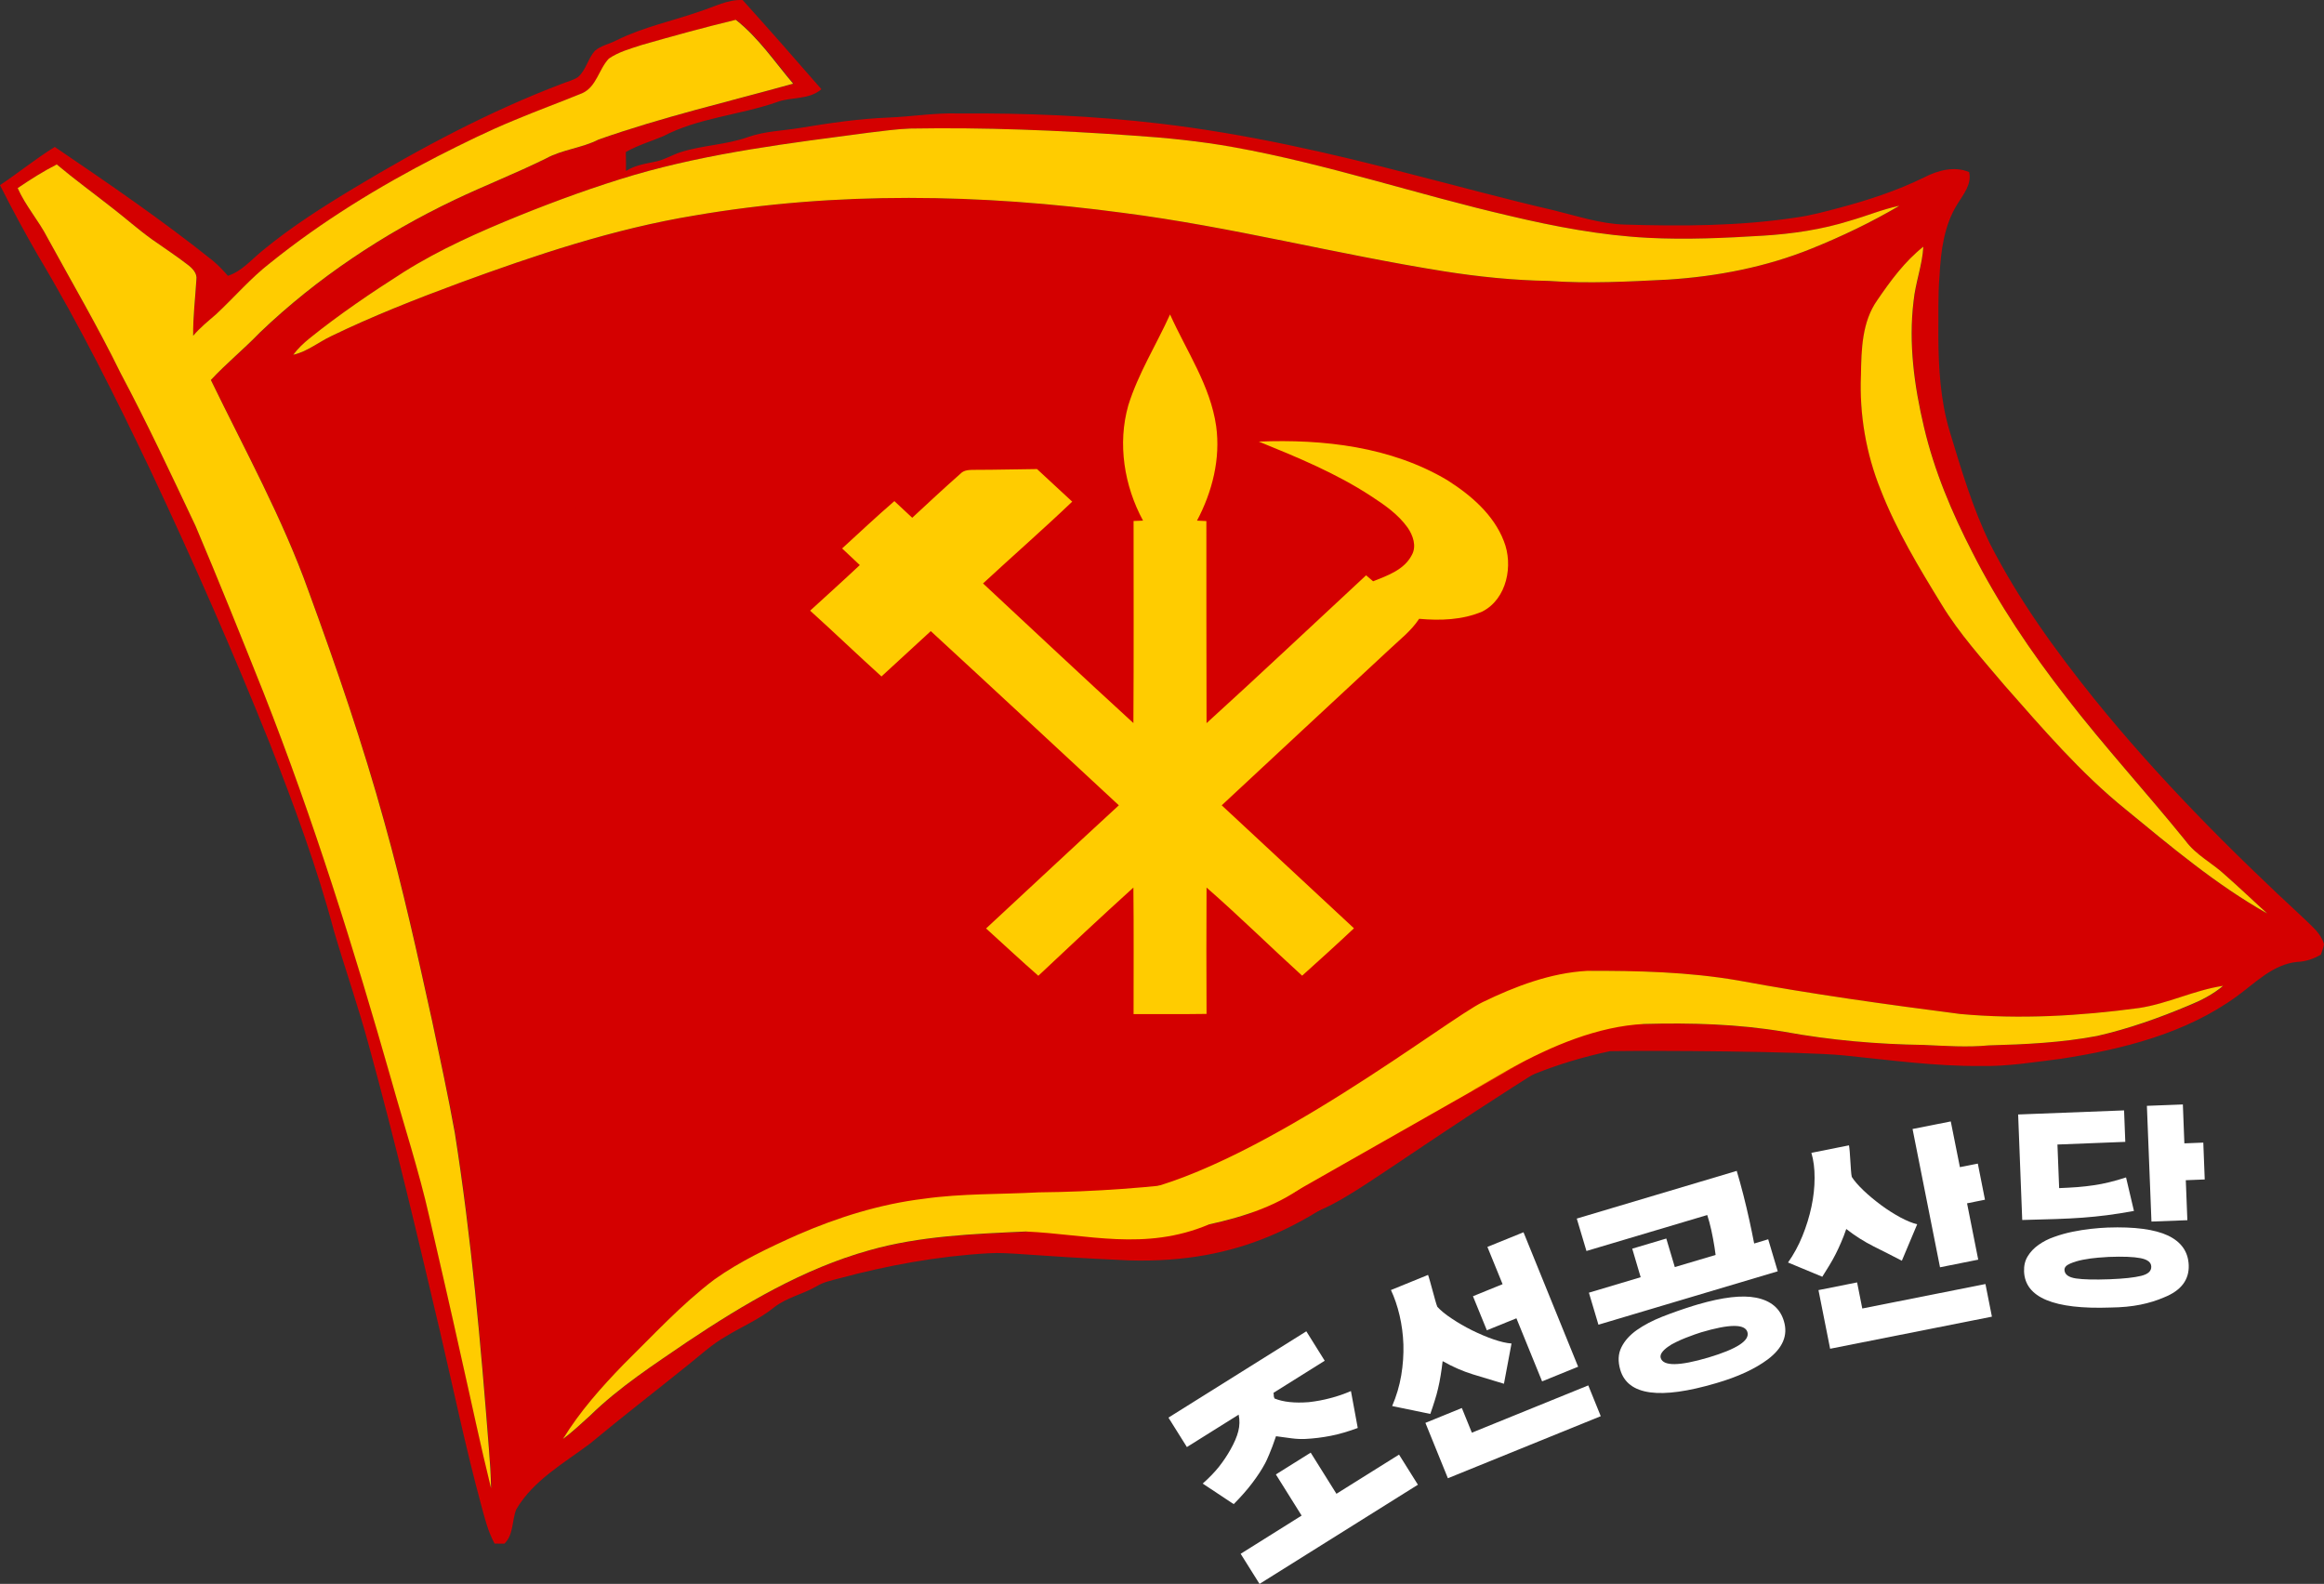
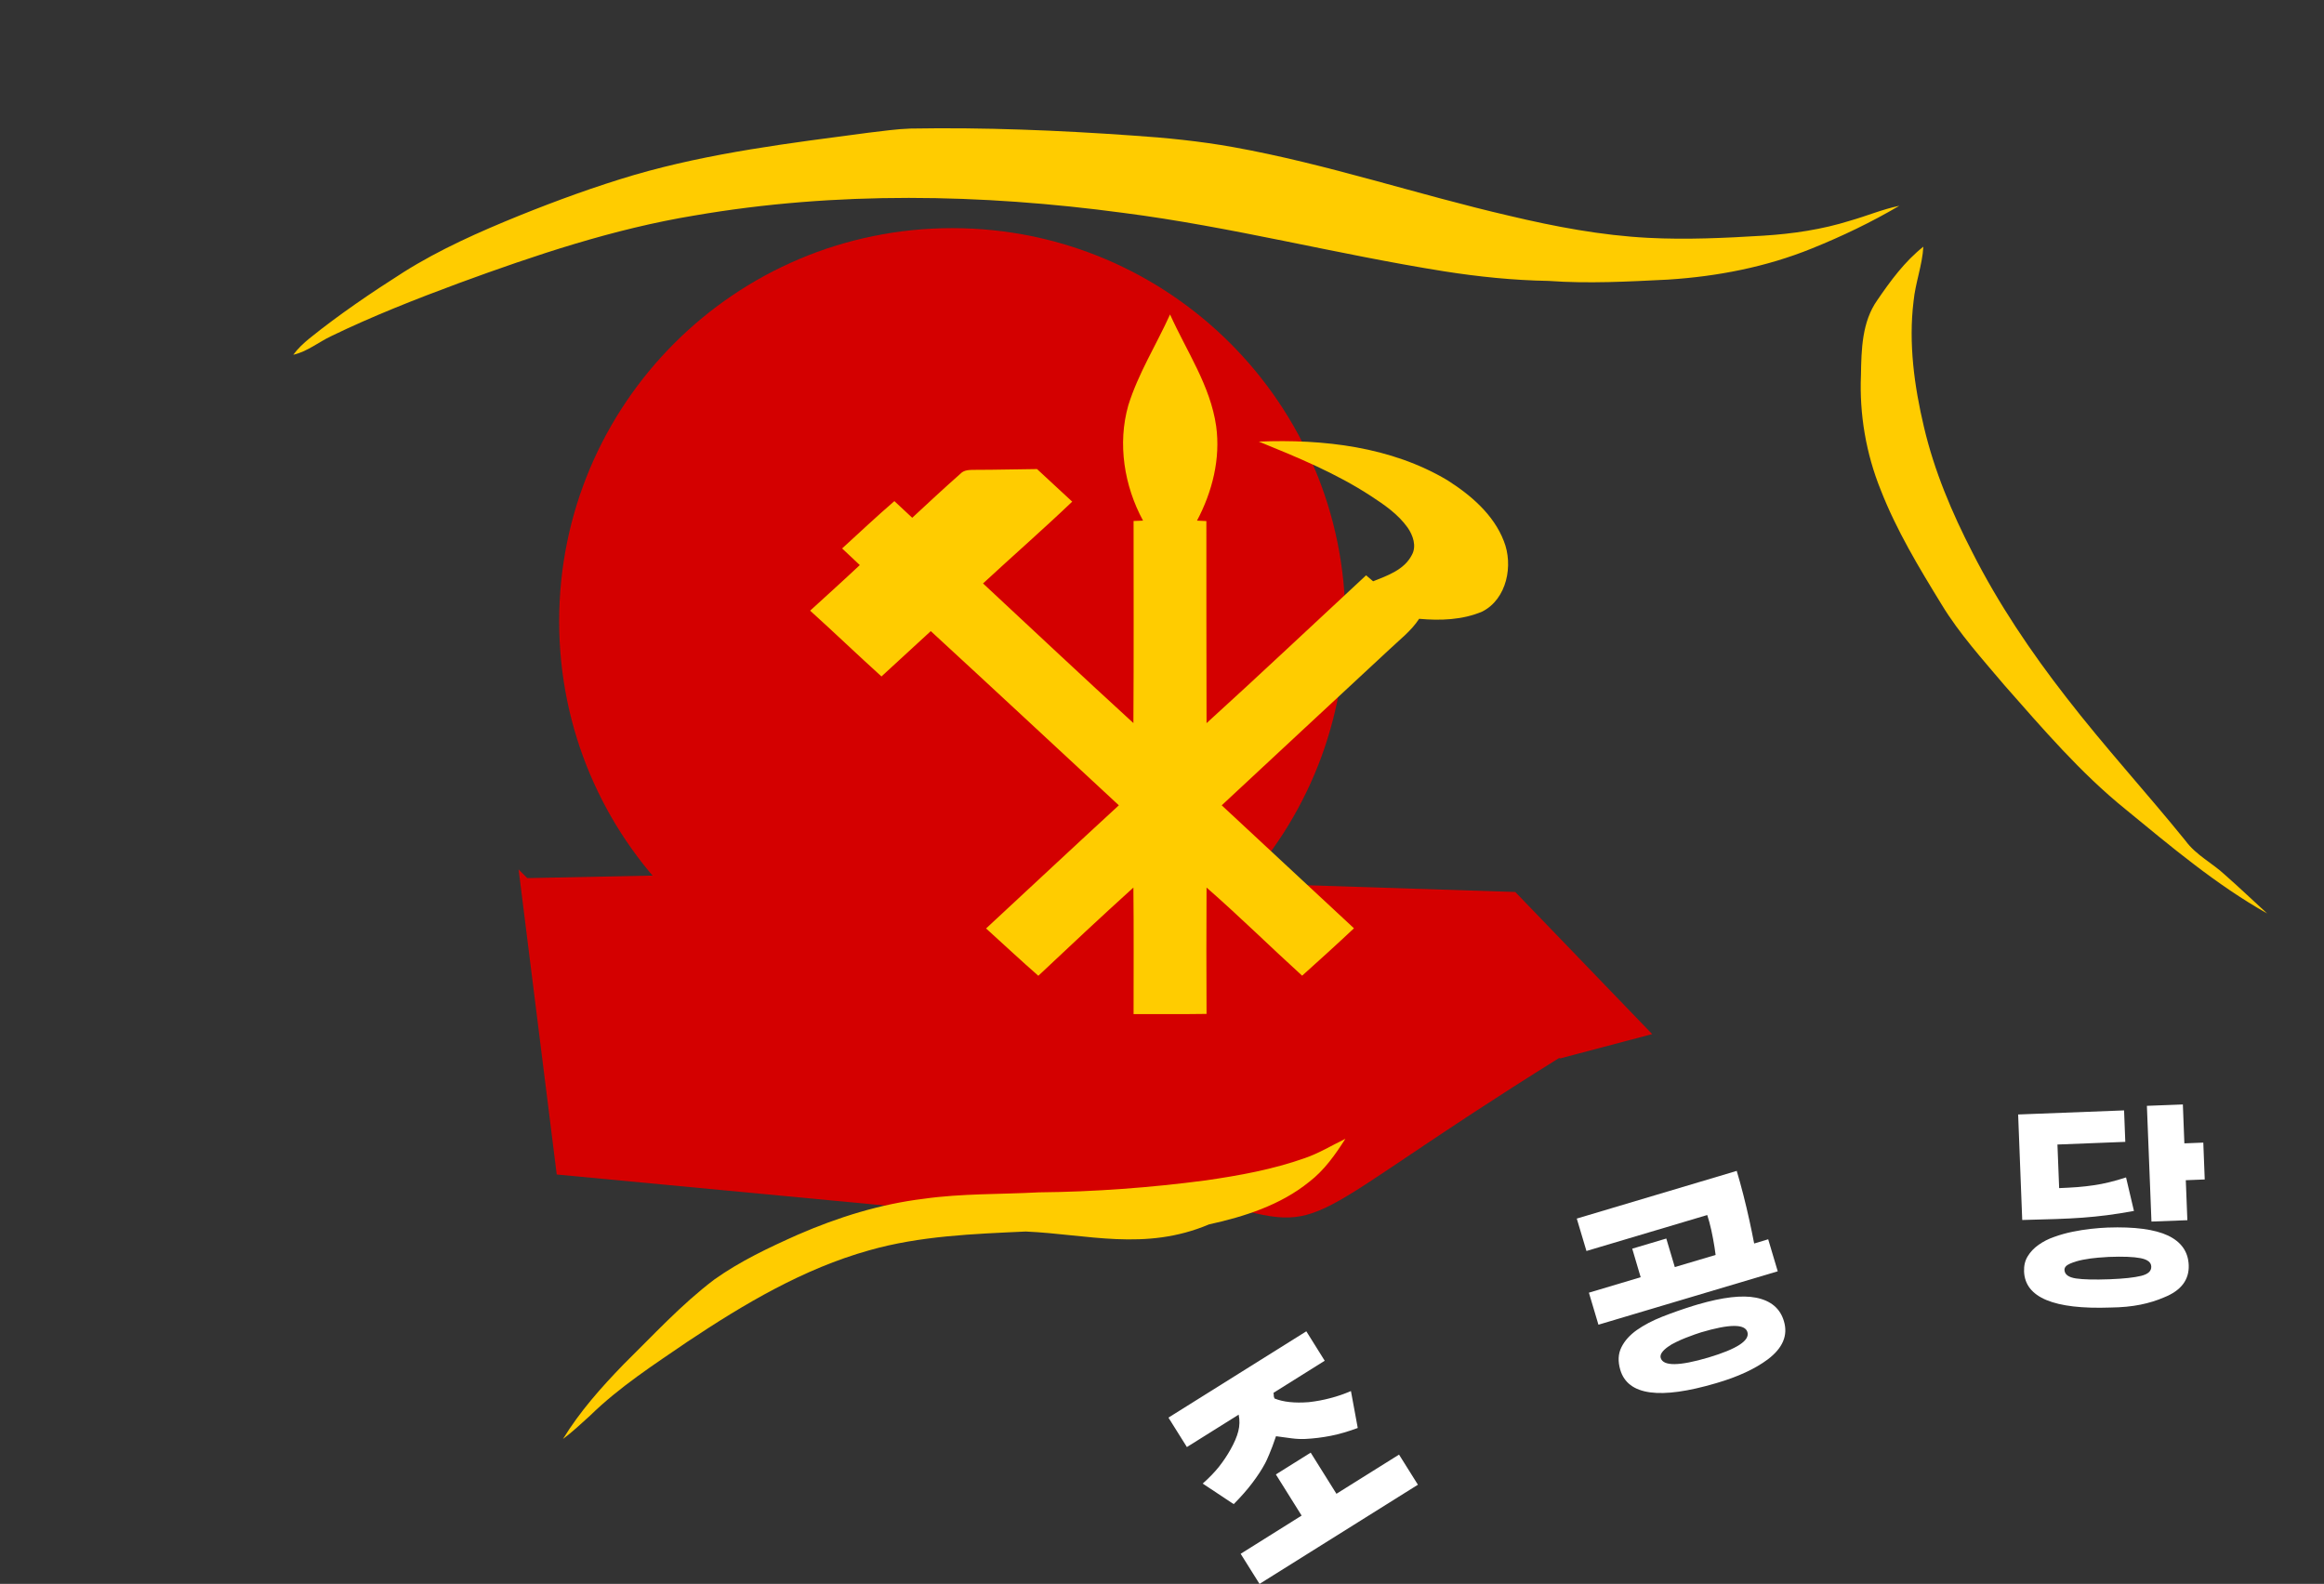
<svg xmlns="http://www.w3.org/2000/svg" xmlns:ns1="http://sodipodi.sourceforge.net/DTD/sodipodi-0.dtd" xmlns:ns2="http://www.inkscape.org/namespaces/inkscape" width="804.438pt" height="548.272pt" viewBox="0 0 804.438 548.272" version="1.1" id="svg10" ns1:docname="ㄱ2.svg" ns2:version="1.3.2 (091e20e, 2023-11-25, custom)">
  <rect x="0" y="0" width="804.438" height="548.272" fill="#333333" stroke="none" />
  <defs id="defs10">
    <pattern id="EMFhbasepattern" patternUnits="userSpaceOnUse" width="6" height="6" x="0" y="0" />
    <pattern id="EMFhbasepattern-2" patternUnits="userSpaceOnUse" width="6" height="6" x="0" y="0" />
  </defs>
  <ns1:namedview id="namedview10" pagecolor="#505050" bordercolor="#eeeeee" borderopacity="1" ns2:showpageshadow="0" ns2:pageopacity="0" ns2:pagecheckerboard="0" ns2:deskcolor="#505050" ns2:document-units="pt" ns2:zoom="0.78963415" ns2:cx="536.32432" ns2:cy="364.09266" ns2:window-width="1920" ns2:window-height="991" ns2:window-x="-9" ns2:window-y="-9" ns2:window-maximized="1" ns2:current-layer="g3" />
  <g fill="#d40000" id="g3">
-     <path style="fill:#d40000;fill-opacity:1;fill-rule:evenodd;stroke:none;stroke-width:0.75" d="m 242.447,3.885 c 4.83,-1.53 9.419,-4.11 14.609,-3.87 9.21,10.199 18.269,20.519 27.269,30.868 -4.38,3.81 -10.559,2.55 -15.599,4.53 -12.929,4.47 -26.999,5.37 -39.208,11.759 -4.29,1.8 -8.82,3.12 -12.899,5.46 0.06,2.22 0.06,4.38 0.06,6.57 3.15,-2.07 6.93,-2.55 10.529,-3.33 2.94,-0.63 5.55,-2.31 8.43,-3.21 7.62,-2.43 15.839,-2.52 23.369,-5.25 5.76,-2.01 11.879,-2.13 17.849,-3.12 10.229,-1.68 20.459,-3.21 30.778,-3.6 8.07,-0.33 16.049,-1.68 24.119,-1.41 23.279,-0.18 46.648,0.78 69.806,3.51 29.608,3.48 58.767,10.139 87.565,17.669 16.139,4.11 32.188,8.52 48.447,12.269 8.16,1.98 16.289,4.74 24.749,5.01 19.799,0.6 39.658,0.54 59.277,-2.43 5.13,-0.69 10.139,-2.07 15.149,-3.39 9.989,-2.67 19.919,-5.91 29.248,-10.499 4.74,-2.43 10.439,-4.02 15.599,-1.86 0.99,4.26 -2.04,7.77 -4.11,11.159 -4.56,7.35 -5.67,16.079 -6.12,24.569 -0.6,6.99 -0.33,14.069 -0.42,21.089 0.06,11.099 0.72,22.319 3.96,33.058 3.99,13.139 7.89,26.399 13.949,38.848 9.779,19.169 22.439,36.658 35.878,53.427 22.169,27.449 47.128,52.527 73.016,76.466 2.61,2.58 5.7,5.01 6.69,8.67 -0.18,1.26 -0.72,2.43 -1.08,3.6 -2.52,1.47 -5.31,2.43 -8.19,2.52 -8.37,0.81 -14.429,7.2 -20.909,11.909 -17.729,12.899 -39.538,18.329 -60.897,21.629 -9.24,1.14 -18.479,2.7 -27.809,2.49 -15.809,0.12 -31.558,-2.07 -47.248,-3.66 -14.759,-1.44 -66.052,-1.742 -80.991,-1.472 -77.279,16.324 -88.753,74.596 -166.401,72.429 -34.894,-1.56 -41.283,-2.921 -48.723,-2.471 -17.489,0.99 -34.798,4.14 -51.747,8.7 -2.61,0.72 -5.4,1.23 -7.74,2.7 -4.74,2.76 -10.289,3.87 -14.639,7.23 -5.1,4.17 -11.279,6.75 -16.859,10.169 -4.71,2.67 -8.67,6.36 -12.839,9.69 -11.369,9.18 -22.949,18.089 -34.168,27.419 -9.06,6.81 -19.529,12.629 -25.469,22.679 -1.59,3.87 -0.87,8.79 -4.14,11.939 -1.14,0 -2.28,-0.03 -3.39,-0.03 -2.34,-4.29 -3.48,-9.06 -4.74,-13.709 -5.31,-19.649 -9.45,-39.538 -14.069,-59.337 -7.8,-33.178 -15.629,-66.357 -24.689,-99.265 -3.6,-13.349 -8.19,-26.429 -12.089,-39.688 -5.85,-21.989 -13.769,-43.408 -22.079,-64.587 C 80.726,225.754 66.867,194.196 52.197,163.057 40.138,137.738 27.599,112.63 13.229,88.571 8.58,80.531 4.17,72.372 0,64.092 c 6.42,-4.29 12.359,-9.15 18.959,-13.229 18.599,12.629 37.228,25.379 54.807,39.448 1.89,1.59 3.54,3.36 5.13,5.16 4.74,-1.53 7.98,-5.46 11.699,-8.49 9.959,-8.28 20.969,-15.269 32.068,-21.959 23.009,-13.829 46.828,-26.519 71.936,-36.058 1.8,-0.72 3.78,-1.17 5.43,-2.25 2.82,-2.4 3.45,-6.42 5.88,-9.12 2.16,-1.86 5.04,-2.34 7.53,-3.66 9.24,-4.59 19.379,-6.66 29.009,-10.049 M 222.078,15.615 c -3.84,1.26 -7.83,2.34 -11.159,4.65 -3.54,3.66 -4.29,9.779 -9.27,11.999 -7.77,3.18 -15.659,6.12 -23.459,9.33 -9.06,3.72 -17.849,8.07 -26.609,12.509 -20.369,10.469 -40.018,22.499 -57.897,36.838 -6.9,5.34 -12.539,11.999 -18.899,17.909 -2.7,2.34 -5.55,4.59 -7.89,7.38 -0.09,-6.48 0.72,-12.959 1.14,-19.409 0.36,-2.22 -1.41,-3.9 -2.97,-5.16 -3.99,-3.06 -8.22,-5.79 -12.329,-8.73 -4.8,-3.42 -9.24,-7.41 -13.919,-11.009 -6.36,-5.01 -12.929,-9.779 -19.139,-14.969 -4.71,2.4 -9.15,5.19 -13.529,8.16 2.7,6.18 7.26,11.219 10.319,17.189 8.46,15.599 17.489,30.868 25.289,46.828 9.24,17.369 17.579,35.188 25.949,52.947 8.13,19.049 15.839,38.308 23.519,57.567 17.309,43.918 31.438,89.035 44.368,134.393 4.41,15.779 9.509,31.288 13.109,47.248 3.75,16.319 7.53,32.608 11.129,48.927 3.42,14.999 6.54,30.058 10.229,44.998 -0.03,-4.47 -0.36,-8.94 -0.72,-13.439 -2.82,-36.598 -6.09,-73.256 -11.789,-109.614 -2.37,-12.929 -5.16,-25.829 -7.89,-38.728 -5.07,-22.979 -10.139,-46.018 -16.499,-68.696 C 125.663,257.642 116.514,231.064 106.884,204.695 97.825,179.316 84.746,155.708 73.016,131.529 c 5.43,-5.73 11.549,-10.769 17.039,-16.409 19.739,-18.929 42.838,-34.258 67.496,-45.988 10.409,-4.95 21.179,-9.15 31.498,-14.249 5.73,-3.12 12.419,-3.6 18.239,-6.57 22.109,-7.8 44.908,-13.079 67.436,-19.349 -6.39,-7.53 -12.029,-15.929 -19.889,-22.109 -10.979,2.64 -21.839,5.64 -32.758,8.76 m 78.776,30.298 c -27.269,3.6 -54.747,6.93 -81.266,14.639 -13.559,3.99 -26.789,8.85 -39.928,14.129 -13.679,5.58 -27.299,11.579 -39.868,19.529 -11.249,7.11 -22.289,14.609 -32.638,22.949 -2.07,1.65 -4.02,3.51 -5.64,5.67 4.86,-1.05 8.7,-4.38 13.109,-6.45 14.399,-6.93 29.248,-12.809 44.188,-18.359 26.639,-9.719 53.637,-18.779 81.656,-23.429 48.987,-8.43 99.265,-7.5 148.432,-0.9 37.318,4.83 73.826,14.339 110.994,20.249 11.939,1.89 24.029,3.09 36.208,3.33 13.739,0.99 27.479,0.21 41.248,-0.45 17.009,-1.08 34.048,-4.38 49.917,-10.829 10.409,-4.2 20.549,-9.06 30.238,-14.729 -5.79,1.17 -11.309,3.51 -17.009,5.16 -9.749,3.03 -19.949,4.53 -30.118,5.16 -13.259,0.81 -26.549,1.44 -39.808,0.75 -16.229,-0.84 -32.218,-3.87 -47.998,-7.62 -31.948,-7.38 -63.147,-17.939 -95.515,-23.699 -11.609,-2.16 -23.429,-3.33 -35.188,-4.11 -25.559,-1.8 -51.117,-2.85 -76.706,-2.34 -4.8,0.09 -9.57,0.81 -14.309,1.35 m 349.002,58.017 c -5.31,7.53 -5.49,17.129 -5.64,25.979 -0.57,13.529 1.77,27.179 6.87,39.718 5.43,14.009 13.229,26.909 21.089,39.718 6.12,10.109 14.099,18.899 21.719,27.899 13.259,15.029 26.309,30.358 41.908,42.988 15.689,12.839 31.318,26.039 49.047,36.058 -4.86,-4.47 -9.659,-9.03 -14.549,-13.349 -4.44,-4.14 -10.109,-6.84 -13.709,-11.849 -13.529,-16.739 -28.079,-32.608 -41.278,-49.647 -12.269,-15.719 -23.489,-32.368 -32.518,-50.187 -7.11,-13.799 -13.199,-28.199 -16.769,-43.408 -3.36,-14.189 -5.34,-28.978 -3.6,-43.558 0.63,-6.39 3.03,-12.479 3.39,-18.899 -6.45,5.1 -11.369,11.819 -15.959,18.539 M 317.144,121.929 c -3.39,11.849 -1.26,24.839 4.56,35.578 l -2.91,0.09 c -0.03,20.759 0.06,41.548 -0.09,62.337 -15.569,-14.249 -30.958,-28.679 -46.408,-43.048 9.15,-8.49 18.509,-16.649 27.539,-25.259 -3.6,-3.33 -7.26,-6.72 -10.859,-10.049 -6.33,0.06 -12.569,0.24 -18.899,0.24 -1.62,0.03 -3.54,-0.09 -4.77,1.2 -5.01,4.47 -9.959,9.03 -14.879,13.589 -1.83,-1.74 -3.69,-3.45 -5.46,-5.16 -5.49,4.74 -10.799,9.689 -16.139,14.609 1.83,1.71 3.63,3.42 5.43,5.16 -5.04,4.71 -10.199,9.36 -15.299,14.039 7.41,6.72 14.609,13.619 21.959,20.309 5.1,-4.65 10.199,-9.33 15.239,-13.979 19.439,17.849 38.728,35.848 58.047,53.727 -13.709,12.629 -27.299,25.349 -40.978,38.008 5.43,4.89 10.679,9.839 16.139,14.609 9.69,-9.15 19.439,-18.239 29.338,-27.239 0.15,13.049 0.06,26.069 0.06,39.058 7.53,-0.06 15.059,0.09 22.529,-0.06 -0.09,-12.959 -0.03,-26.009 0,-38.998 10.109,8.82 19.619,18.239 29.518,27.209 5.37,-4.83 10.739,-9.659 16.019,-14.609 -13.619,-12.689 -27.239,-25.289 -40.858,-37.978 17.189,-16.049 34.498,-32.008 51.717,-47.998 3.18,-3.06 6.81,-5.79 9.24,-9.51 6.54,0.57 13.379,0.36 19.499,-2.28 7.62,-3.87 9.66,-14.309 6.63,-21.749 -3.15,-8.16 -10.139,-14.129 -17.339,-18.719 -17.459,-10.409 -38.368,-12.749 -58.287,-11.939 11.909,4.8 23.879,9.779 34.648,16.799 4.17,2.7 8.34,5.61 11.279,9.69 1.68,2.4 2.88,5.79 1.32,8.52 -2.37,4.53 -7.5,6.33 -11.969,8.07 -0.72,-0.63 -1.44,-1.2 -2.16,-1.83 -16.409,15.179 -32.668,30.568 -49.257,45.628 -0.03,-20.789 -0.03,-41.578 -0.03,-62.367 -0.96,-0.03 -1.95,-0.09 -2.91,-0.12 4.71,-8.88 7.32,-19.139 5.91,-29.188 -1.8,-12.539 -9.15,-23.129 -14.219,-34.438 -4.26,9.39 -9.839,18.179 -12.899,28.049 m -53.787,213.169 c -0.57,4.05 -1.62,8.07 -3.09,11.879 -2.43,5.88 -4.98,11.909 -9.749,16.289 2.97,1.32 5.85,2.79 8.79,4.23 2.31,-3.39 4.65,-6.72 7.05,-10.049 4.32,3.39 8.04,7.5 12.029,11.309 1.74,-2.16 3.51,-4.38 5.22,-6.57 -4.5,-4.38 -8.85,-9.24 -11.189,-15.149 -1.47,-3.78 -0.93,-7.98 -0.93,-11.939 h -8.13 m 23.759,0 c -0.03,2.79 0.09,5.58 -0.09,8.37 -3.12,-0.09 -6.21,-0.03 -9.27,-0.03 v 7.8 h 9.36 c 0.06,6.27 0,12.509 0,18.749 2.61,0.03 5.19,0.03 7.8,0 v -34.888 h -7.8 z m 21.899,0 c 0,2.25 0,4.5 0.06,6.75 11.069,0 22.229,-0.03 33.358,0 v 6.81 c -11.129,0 -22.289,-0.06 -33.418,0 -0.03,7.08 0.06,14.189 0,21.329 5.25,0.12 10.409,0 15.659,0.03 v 9.42 c -5.43,0 -10.769,-0.03 -16.139,0 -0.06,2.94 -0.06,5.88 0,8.85 h 42.718 v -8.85 c -5.73,-0.03 -11.429,0 -17.159,-0.03 -0.06,-3.12 -0.06,-6.27 -0.06,-9.39 h 15.599 c 0.06,-2.61 0.06,-5.16 0.06,-7.8 h -32.878 v -5.76 h 32.818 c 0.09,-7.11 0.06,-14.249 0.06,-21.359 h -40.678 m 112.164,0 v 28.649 c 6.48,0 12.959,0.06 19.409,-0.03 2.88,0 5.76,-0.9 7.98,-2.85 0.33,-3.06 0.27,-6.18 0.27,-9.24 -1.14,1.05 -2.16,2.43 -3.75,2.76 -4.89,1.26 -9.989,1.65 -15.089,1.62 0,-4.2 0,-8.4 0.03,-12.569 6.24,-0.06 12.509,0 18.779,-0.06 v -8.28 h -27.629 m 31.798,-0.54 v 29.188 h 8.85 c 0,-3.15 0,-6.24 0.03,-9.36 1.35,0 2.76,-0.06 4.14,-0.06 v -8.79 c -1.38,-0.03 -2.79,-0.03 -4.17,-0.09 v -10.859 c -2.94,-0.03 -5.91,-0.03 -8.85,-0.03 z m -87.625,1.08 v 19.229 h 15.659 v 4.74 c -5.73,0 -11.489,-0.03 -17.219,0 0,2.22 0,4.41 -0.06,6.63 15.479,0.27 30.988,0.06 46.468,0.09 0,-2.25 0,-4.5 -0.03,-6.75 -6.27,0 -12.539,0.09 -18.749,0 v -4.71 h 18.239 v -6.72 c -11.429,-0.09 -22.919,0 -34.378,-0.03 -0.06,-1.95 -0.06,-3.84 0,-5.76 11.459,0 22.949,0.03 34.378,0 v -6.72 c -14.729,-0.06 -29.518,-0.06 -44.308,0 z m 147.952,11.309 c -11.999,5.73 -21.599,16.229 -26.009,28.799 -2.22,6.15 -3.27,13.409 -0.09,19.379 l 17.579,-13.469 c 3.15,-7.98 10.589,-13.169 17.789,-17.279 14.159,-7.8 30.688,-9.09 46.558,-9.899 16.259,-0.45 32.638,0.03 48.717,2.76 15.929,2.88 32.068,4.26 48.177,4.5 7.5,0.3 15.029,0.84 22.499,0.12 12.539,-0.3 25.169,-0.9 37.498,-3.24 10.919,-2.43 21.449,-6.21 31.738,-10.499 4.2,-1.77 8.34,-3.84 11.849,-6.81 -9.989,1.5 -19.139,6.18 -29.128,7.68 -20.489,2.73 -41.278,3.96 -61.857,2.07 -25.739,-3.36 -51.537,-6.9 -77.096,-11.639 -17.159,-2.94 -34.618,-3.33 -51.987,-3.3 -12.719,0.72 -24.899,5.37 -36.238,10.829 z m -315.884,-9.749 c 0,2.94 -0.03,5.88 0,8.79 5.25,0.06 10.499,0 15.779,0.06 -3.93,7.74 -9.869,14.729 -17.879,18.449 0.93,3 2.01,5.97 3.15,8.91 3.09,-1.77 6.18,-3.6 9.27,-5.4 3.93,-2.31 6.96,-5.79 10.199,-8.94 4.56,6.06 11.399,9.6 17.939,13.019 1.71,-2.97 3.12,-6.06 4.5,-9.24 -8.43,-2.64 -16.079,-8.52 -19.649,-16.769 6.12,-0.12 12.269,-0.03 18.389,-0.09 v -8.79 c -13.919,-0.03 -27.809,-0.03 -41.698,0 m 174.201,33.238 c -2.25,0.72 -4.71,1.71 -5.85,4.02 -1.59,2.91 -1.41,7.17 1.32,9.36 6.39,3.48 13.919,3.51 20.999,3.42 6.36,0 13.139,0.09 18.779,-3.27 2.7,-1.71 3.48,-5.1 3.57,-8.07 -2.04,-2.07 -3.87,-4.62 -6.66,-5.7 -4.08,-1.53 -8.49,-1.26 -12.719,-1.2 -6.48,0.09 -13.169,-0.54 -19.439,1.44 m 61.857,-1.14 c -3.81,0.6 -8.04,1.17 -10.739,4.17 -2.61,3.24 -2.25,9.54 2.07,11.129 6.18,2.43 12.989,2.73 19.529,2.73 5.01,-0.12 10.349,-0.99 14.429,-4.14 1.92,-1.8 3.87,-4.65 2.82,-7.38 -2.28,-4.26 -7.11,-6.72 -11.879,-6.72 -5.43,-0.15 -10.829,-0.36 -16.229,0.27 m -219.859,0.66 c -0.06,3.48 0,6.96 -0.09,10.439 h -16.109 c 0,2.61 -0.03,5.22 -0.03,7.83 h 42.778 c 0,-2.61 0,-5.22 -0.06,-7.83 h -18.209 v -10.439 h -8.28 z m 40.648,2.13 v 16.139 h 40.648 v -8.85 c -10.949,-0.03 -21.899,0 -32.818,-0.03 l -0.03,-7.26 c -2.61,-0.06 -5.19,-0.06 -7.8,0 z m 159.232,19.079 95.875,-7.41 m -57.687,17.129 c -11.099,3.93 -22.739,6.06 -34.318,7.71 -19.139,2.55 -38.488,4.02 -57.807,4.17 -13.259,0.72 -26.609,0.36 -39.778,2.19 -15.089,1.86 -29.698,6.42 -43.618,12.449 -9.959,4.47 -19.979,9.15 -28.889,15.509 -11.489,8.67 -21.179,19.349 -31.408,29.398 -7.71,7.92 -15.149,16.319 -20.969,25.829 3.3,-2.49 6.3,-5.37 9.39,-8.1 10.169,-9.989 22.109,-17.699 33.778,-25.679 19.529,-12.959 40.078,-25.199 62.787,-31.558 17.639,-4.98 36.028,-5.67 54.177,-6.48 5.82,0.18 29.728,-20.069 34.438,-16.319 l 29.038,13.829 c 12.299,-2.7 24.749,-6.66 34.648,-14.699 5.25,-3.99 9.06,-9.42 12.569,-14.909 -4.68,2.25 -9.15,5.01 -14.039,6.66" id="path1" ns1:nodetypes="cccccccccccccccccccccccccccccccccccccccccccccccccccccccccccccccccccccccccccccccccccccccccccccccccccccccccccccccccccccccccccccccccccccccccccccccccccccccccccccccccccccccccccccccccccccccccccccccsccccccccsccccccccccccccccccccccccccccccccccccccccscccccccccccccccccsccccccccccccccccccccccccccccccccccccccccccccccccsccccccccsccccccscccccccccccccccccccc" />
-     <path style="fill:#ffcc00;fill-opacity:1;fill-rule:evenodd;stroke:none;stroke-width:0.75" d="m 221.958,15.615 c 10.889,-3.12 21.749,-6.12 32.728,-8.76 7.86,6.18 13.469,14.579 19.859,22.109 -22.499,6.27 -45.298,11.549 -67.376,19.349 -5.82,2.97 -12.509,3.42 -18.239,6.57 -10.319,5.1 -21.089,9.3 -31.498,14.249 -24.629,11.729 -47.698,27.059 -67.436,45.928 -5.49,5.7 -11.609,10.679 -17.009,16.469 11.699,24.149 24.779,47.788 33.838,73.166 9.63,26.309 18.779,52.917 26.249,80.006 6.36,22.679 11.429,45.718 16.499,68.696 2.73,12.899 5.52,25.799 7.86,38.728 5.73,36.358 8.97,72.986 11.819,109.614 0.36,4.44 0.66,8.97 0.72,13.409 -3.69,-14.909 -6.81,-29.968 -10.229,-44.968 -3.6,-16.319 -7.38,-32.638 -11.129,-48.927 -3.6,-15.959 -8.7,-31.468 -13.109,-47.248 -12.929,-45.358 -27.029,-90.475 -44.338,-134.393 -7.68,-19.229 -15.389,-38.488 -23.489,-57.567 C 59.277,164.287 50.967,146.498 41.728,129.129 33.928,113.17 24.929,97.841 16.439,82.301 13.379,76.332 8.85,71.292 6.12,65.112 c 4.38,-2.97 8.85,-5.82 13.529,-8.19 6.21,5.22 12.779,9.989 19.139,14.999 4.68,3.6 9.09,7.56 13.919,11.009 4.11,2.91 8.34,5.67 12.299,8.73 1.59,1.23 3.33,2.94 2.97,5.16 -0.39,6.42 -1.2,12.929 -1.11,19.409 2.34,-2.79 5.16,-5.04 7.86,-7.38 6.36,-5.91 11.999,-12.569 18.899,-17.909 17.879,-14.369 37.498,-26.369 57.867,-36.838 8.73,-4.44 17.519,-8.79 26.579,-12.509 7.8,-3.27 15.689,-6.15 23.459,-9.33 4.98,-2.22 5.73,-8.34 9.24,-11.999 3.39,-2.31 7.35,-3.39 11.219,-4.65 z" id="path2" />
    <path style="fill:#ffcc00;fill-opacity:1;fill-rule:evenodd;stroke:none;stroke-width:0.75" d="m 300.824,45.913 c 4.74,-0.54 9.509,-1.26 14.279,-1.41 25.619,-0.45 51.147,0.6 76.706,2.4 11.819,0.78 23.579,1.95 35.218,4.05 32.338,5.82 63.537,16.379 95.485,23.759 15.779,3.75 31.768,6.78 47.998,7.62 13.259,0.69 26.549,0.06 39.808,-0.75 10.169,-0.63 20.369,-2.13 30.088,-5.19 5.73,-1.62 11.219,-3.96 17.039,-5.16 -9.69,5.7 -19.829,10.559 -30.238,14.759 -15.869,6.45 -32.848,9.719 -49.887,10.799 -13.739,0.69 -27.539,1.44 -41.278,0.45 -12.179,-0.21 -24.239,-1.44 -36.208,-3.33 -37.168,-5.91 -73.676,-15.419 -110.994,-20.219 -49.167,-6.6 -99.415,-7.53 -148.402,0.9 -28.049,4.62 -55.047,13.679 -81.626,23.429 -14.969,5.55 -29.848,11.399 -44.158,18.329 -4.44,2.1 -8.31,5.37 -13.139,6.45 1.59,-2.16 3.54,-3.99 5.61,-5.67 10.349,-8.34 21.389,-15.809 32.608,-22.949 12.599,-7.92 26.189,-13.919 39.898,-19.499 13.109,-5.28 26.399,-10.139 39.928,-14.129 26.519,-7.71 53.997,-11.039 81.266,-14.639 m 348.972,58.017 c 4.59,-6.72 9.51,-13.439 15.959,-18.539 -0.36,6.42 -2.76,12.479 -3.39,18.899 -1.77,14.549 0.24,29.338 3.6,43.528 3.57,15.209 9.659,29.608 16.769,43.408 9.03,17.819 20.249,34.438 32.488,50.157 13.169,17.039 27.719,32.908 41.278,49.647 3.63,4.98 9.3,7.71 13.709,11.849 4.92,4.32 9.689,8.88 14.549,13.319 -17.699,-9.989 -33.328,-23.189 -49.017,-36.058 -15.599,-12.599 -28.679,-27.929 -41.908,-42.928 -7.62,-9.03 -15.599,-17.819 -21.719,-27.899 -7.86,-12.809 -15.659,-25.709 -21.119,-39.718 -5.07,-12.539 -7.41,-26.189 -6.84,-39.718 0.15,-8.88 0.33,-18.419 5.64,-25.949 z" id="path3" />
    <path style="fill:#d40000;fill-opacity:1;fill-rule:evenodd;stroke:none;stroke-width:0.75" d="m 193.55,215.044 c 0,-75.146 60.927,-136.073 136.073,-136.073 75.161,0 136.073,60.927 136.073,136.073 0,75.161 -60.912,136.073 -136.073,136.073 -75.146,0 -136.073,-60.912 -136.073,-136.073 z" id="path4" />
    <path style="fill:#d40000;fill-opacity:1;fill-rule:evenodd;stroke:none;stroke-width:0.75" d="m 179.511,300.96 13.199,105.595 184.19,17.399 45.598,-7.2 c 38.186,10.872 26.108,6.189 117.154,-50.508 l 0.44,0.111 31.798,-8.4 -47.398,-49.197 -223.188,-7.2 -118.794,2.4 z" id="path5" ns1:nodetypes="ccccccccccc" />
    <path style="fill:#ffcc00;fill-opacity:1;fill-rule:evenodd;stroke:none;stroke-width:0.75" d="m 390.55,140.318 c 3.45,-11.069 9.69,-20.939 14.459,-31.468 5.7,12.719 13.949,24.599 15.959,38.668 1.56,11.279 -1.35,22.739 -6.63,32.698 1.08,0.06 2.19,0.12 3.24,0.15 0,23.339 0,46.648 0.06,69.956 18.599,-16.889 36.838,-34.138 55.227,-51.177 0.81,0.72 1.62,1.38 2.43,2.07 5.01,-1.98 10.769,-3.99 13.379,-9.06 1.77,-3.09 0.42,-6.87 -1.44,-9.54 -3.3,-4.62 -8.01,-7.86 -12.659,-10.889 -12.059,-7.89 -25.499,-13.439 -38.848,-18.869 22.349,-0.9 45.778,1.74 65.337,13.409 8.1,5.16 15.929,11.849 19.469,20.999 3.36,8.34 1.11,20.069 -7.44,24.419 -6.87,2.94 -14.549,3.18 -21.869,2.52 -2.73,4.2 -6.78,7.26 -10.379,10.679 -19.289,17.969 -38.698,35.878 -57.957,53.877 15.269,14.219 30.538,28.379 45.778,42.568 -5.91,5.58 -11.909,10.979 -17.939,16.409 -11.099,-10.079 -21.779,-20.639 -33.088,-30.508 -0.06,14.579 -0.09,29.188 0,43.738 -8.4,0.15 -16.829,0 -25.259,0.06 0,-14.549 0.09,-29.188 -0.06,-43.798 -11.129,10.079 -22.019,20.279 -32.908,30.538 -6.09,-5.34 -12.059,-10.919 -18.089,-16.379 15.329,-14.219 30.568,-28.469 45.958,-42.628 -21.689,-20.099 -43.318,-40.258 -65.097,-60.297 -5.7,5.22 -11.369,10.469 -17.069,15.689 -8.31,-7.5 -16.349,-15.239 -24.689,-22.769 5.73,-5.25 11.549,-10.469 17.189,-15.779 -2.01,-1.92 -4.05,-3.84 -6.12,-5.76 6.03,-5.52 11.939,-11.069 18.089,-16.379 2.04,1.92 4.11,3.84 6.18,5.76 5.52,-5.13 11.009,-10.229 16.679,-15.239 1.35,-1.47 3.48,-1.32 5.34,-1.35 7.08,0 14.099,-0.21 21.179,-0.27 4.05,3.75 8.1,7.53 12.179,11.279 -10.109,9.66 -20.609,18.809 -30.868,28.319 17.339,16.139 34.558,32.338 52.047,48.328 0.15,-23.339 0.06,-46.648 0.06,-69.956 l 3.27,-0.12 c -6.51,-12.029 -8.88,-26.579 -5.1,-39.898 z" id="path6" />
-     <path style="fill:#ffcc00;fill-opacity:1;fill-rule:evenodd;stroke:none;stroke-width:0.75" d="m 513.213,346.888 c 11.339,-5.49 23.519,-10.139 36.238,-10.829 17.399,-0.06 34.828,0.36 52.017,3.3 25.529,4.74 51.327,8.31 77.066,11.639 20.609,1.89 41.368,0.69 61.887,-2.07 9.959,-1.5 19.109,-6.18 29.098,-7.68 -3.51,2.97 -7.65,5.07 -11.849,6.78 -10.259,4.32 -20.819,8.07 -31.708,10.559 -12.359,2.34 -24.989,2.94 -37.528,3.27 -7.47,0.72 -14.999,0.18 -22.469,-0.15 -16.139,-0.24 -32.278,-1.62 -48.208,-4.53 -16.079,-2.73 -32.428,-3.18 -48.717,-2.73 -15.869,0.81 -31.923,7.561 -46.083,15.391 -55.048,31.423 84.067,-47.542 -75.497,43.126 -3.18,-6 -61.039,1.058 -54.643,-0.294 44.539,-9.869 108.396,-60.053 120.396,-65.782 z" id="path7" ns1:nodetypes="sccccccccccccccss" />
+     <path style="fill:#ffcc00;fill-opacity:1;fill-rule:evenodd;stroke:none;stroke-width:0.75" d="m 513.213,346.888 z" id="path7" ns1:nodetypes="sccccccccccccccss" />
    <path style="fill:#ffcc00;fill-opacity:1;fill-rule:evenodd;stroke:none;stroke-width:0.75" d="m 451.657,400.885 c 4.89,-1.68 9.36,-4.41 14.039,-6.69 -3.51,5.52 -7.32,10.919 -12.569,14.939 -9.899,8.01 -22.349,11.999 -34.648,14.699 -22.139,9.36 -42.058,3.39 -63.447,2.46 -18.179,0.84 -36.568,1.5 -54.177,6.51 -22.739,6.36 -43.288,18.569 -62.787,31.558 -11.669,7.98 -23.609,15.689 -33.808,25.649 -3.06,2.76 -6.09,5.64 -9.39,8.1 5.82,-9.51 13.259,-17.879 20.969,-25.829 10.229,-10.049 19.979,-20.729 31.408,-29.368 8.94,-6.36 18.929,-11.069 28.889,-15.509 13.949,-6.06 28.529,-10.619 43.648,-12.449 13.139,-1.86 26.489,-1.5 39.748,-2.22 19.319,-0.18 38.668,-1.62 57.807,-4.14 11.639,-1.68 23.219,-3.78 34.318,-7.71 z" id="path8" />
    <path style="fill:#ffffff;fill-opacity:1;fill-rule:nonzero;stroke:none;stroke-width:0.59" d="m 441.637,510.378 12.05,-7.546 8.913,14.242 21.67,-13.559 6.532,10.422 -54.824,34.333 -6.532,-10.422 21.104,-13.229 z m -37.186,-19.666 47.726,-29.876 6.367,10.187 -17.732,11.106 c 0.071,0.401 0.118,0.707 0.094,0.896 -0.047,0.189 0.047,0.542 0.259,1.061 3.018,1.226 6.98,1.651 11.837,1.273 2.594,-0.283 5.093,-0.755 7.475,-1.391 2.405,-0.613 4.787,-1.438 7.145,-2.452 l 2.358,12.78 c -3.23,1.203 -6.343,2.122 -9.338,2.712 -2.995,0.589 -5.919,0.943 -8.795,1.085 -1.509,0.071 -3.089,0 -4.74,-0.212 -1.651,-0.212 -3.443,-0.472 -5.423,-0.731 -0.872,2.57 -1.651,4.669 -2.358,6.296 -0.684,1.627 -1.155,2.641 -1.415,3.089 -1.108,2.099 -2.57,4.315 -4.339,6.673 -1.769,2.358 -3.938,4.834 -6.532,7.451 l -10.729,-7.121 c 2.24,-1.981 4.103,-3.914 5.612,-5.801 1.509,-1.91 2.83,-3.891 3.985,-5.942 1.321,-2.334 2.24,-4.457 2.712,-6.343 0.495,-1.91 0.542,-3.82 0.141,-5.777 l -17.921,11.224 z" id="path9" />
-     <path style="fill:#ffffff;fill-opacity:1;fill-rule:nonzero;stroke:none;stroke-width:0.59" d="m 493.396,492.528 12.615,-5.141 3.466,8.536 40.299,-16.365 4.315,10.658 -52.914,21.482 z m -11.932,-45.982 12.851,-5.235 c 0.165,0.472 0.401,1.203 0.684,2.24 0.283,1.014 0.59,2.099 0.896,3.254 0.307,1.132 0.613,2.217 0.896,3.254 0.283,1.014 0.519,1.792 0.731,2.287 1.155,1.273 2.806,2.641 4.999,4.079 2.169,1.462 4.504,2.806 7.003,4.056 2.5,1.226 4.975,2.287 7.428,3.136 2.476,0.849 4.551,1.321 6.249,1.438 l -2.617,13.936 c -3.679,-1.085 -7.263,-2.193 -10.753,-3.254 -3.49,-1.085 -6.98,-2.594 -10.47,-4.575 -0.212,1.839 -0.448,3.513 -0.707,5.046 -0.236,1.533 -0.542,3.018 -0.872,4.41 -0.33,1.415 -0.707,2.83 -1.179,4.268 -0.448,1.415 -0.943,2.948 -1.509,4.551 l -13.205,-2.735 c 1.462,-3.419 2.523,-6.956 3.136,-10.588 0.613,-3.655 0.849,-7.216 0.755,-10.682 -0.118,-3.49 -0.566,-6.838 -1.32,-10.092 -0.755,-3.231 -1.769,-6.178 -2.995,-8.795 z m 33.39,-14.926 12.498,-5.07 18.911,46.547 -12.474,5.07 -8.89,-21.835 -10.234,4.15 -4.81,-11.79 10.257,-4.174 z" id="path10" />
    <path style="fill:#ffffff;fill-opacity:1;fill-rule:nonzero;stroke:none;stroke-width:0.59" d="m 588.825,461.19 c -0.519,0.165 -1.25,0.401 -2.193,0.731 -0.967,0.33 -1.981,0.731 -3.089,1.155 -1.108,0.424 -2.217,0.92 -3.325,1.462 -1.132,0.519 -2.122,1.108 -2.948,1.721 -0.849,0.613 -1.509,1.226 -1.981,1.886 -0.472,0.66 -0.613,1.297 -0.448,1.91 0.872,2.9 6.39,2.853 16.577,-0.165 9.833,-2.948 14.313,-5.871 13.441,-8.795 -0.849,-2.853 -6.202,-2.83 -16.035,0.094 z m -1.014,-9.691 c 8.512,-2.476 15.186,-3.254 19.996,-2.311 5.164,1.014 8.395,3.726 9.691,8.159 1.462,4.881 -0.401,9.291 -5.589,13.205 -4.457,3.325 -10.399,6.06 -17.85,8.23 -19.501,5.754 -30.56,4.244 -33.201,-4.575 -0.872,-2.971 -0.755,-5.565 0.377,-7.829 1.108,-2.264 2.9,-4.244 5.353,-5.989 2.476,-1.721 5.4,-3.278 8.819,-4.622 3.419,-1.344 6.98,-2.594 10.682,-3.749 0.59,-0.189 1.155,-0.354 1.721,-0.519 z m -42.02,-29.688 55.367,-16.506 c 0.755,2.5 1.509,5.258 2.287,8.277 0.778,3.042 1.486,6.013 2.122,8.96 0.613,2.806 1.155,5.423 1.627,7.899 l 4.858,-1.462 3.301,11.083 -62.063,18.487 -3.301,-11.083 17.921,-5.353 -2.924,-9.88 11.79,-3.513 2.948,9.88 14.125,-4.197 c -0.118,-0.849 -0.236,-1.745 -0.377,-2.665 -0.307,-1.957 -0.684,-3.938 -1.108,-5.919 -0.448,-2.004 -0.92,-3.749 -1.415,-5.235 l -41.808,12.45 z" id="path11" />
-     <path style="fill:#ffffff;fill-opacity:1;fill-rule:nonzero;stroke:none;stroke-width:0.59" d="m 629.454,446.57 13.37,-2.665 1.792,9.031 42.633,-8.465 2.24,11.295 -56.003,11.106 z m -2.452,-47.514 13.016,-2.594 c 0.094,0.472 0.165,1.226 0.259,2.24 0.071,1.014 0.141,2.075 0.212,3.183 0.071,1.108 0.141,2.169 0.212,3.183 0.071,1.014 0.165,1.792 0.283,2.311 0.872,1.391 2.24,2.948 4.079,4.716 1.863,1.769 3.891,3.443 6.084,5.07 2.193,1.627 4.41,3.018 6.65,4.244 2.264,1.203 4.197,1.981 5.824,2.382 l -5.306,12.615 c -3.372,-1.745 -6.626,-3.419 -9.833,-4.999 -3.183,-1.603 -6.343,-3.584 -9.409,-5.989 -0.566,1.674 -1.155,3.207 -1.768,4.598 -0.59,1.391 -1.226,2.735 -1.886,4.056 -0.66,1.321 -1.391,2.594 -2.169,3.891 -0.755,1.273 -1.58,2.594 -2.476,3.985 l -11.861,-4.928 c 1.957,-2.759 3.608,-5.801 4.975,-9.149 1.368,-3.348 2.405,-6.744 3.136,-10.163 0.731,-3.419 1.085,-6.744 1.085,-9.974 0.023,-3.231 -0.354,-6.131 -1.108,-8.678 z m 35.017,-8.253 13.229,-2.617 3.16,15.822 6.202,-1.226 2.476,12.498 -6.202,1.25 3.867,19.501 -13.229,2.641 z" id="path12" />
    <path style="fill:#ffffff;fill-opacity:1;fill-rule:nonzero;stroke:none;stroke-width:0.59" d="m 729.906,435.087 c -0.778,0.023 -2.004,0.118 -3.702,0.259 -1.698,0.141 -3.396,0.377 -5.14,0.707 -1.721,0.33 -3.254,0.802 -4.551,1.368 -1.297,0.566 -1.934,1.273 -1.91,2.169 0.071,1.58 1.391,2.547 3.961,2.948 2.57,0.377 6.461,0.472 11.649,0.283 4.905,-0.189 8.56,-0.59 10.941,-1.179 2.382,-0.59 3.561,-1.651 3.49,-3.23 -0.047,-1.462 -1.297,-2.429 -3.726,-2.9 -2.429,-0.472 -6.084,-0.613 -11.012,-0.424 z m -0.377,-10.163 c 9.361,-0.33 16.341,0.613 20.939,2.782 4.575,2.193 6.956,5.589 7.145,10.21 0.189,5.093 -2.641,8.819 -8.489,11.153 -2.476,1.085 -5.211,1.934 -8.23,2.547 -3.042,0.613 -6.461,0.943 -10.305,0.99 -19.619,0.707 -29.617,-3.443 -29.971,-12.474 -0.071,-2.004 0.33,-3.773 1.273,-5.282 0.92,-1.509 2.169,-2.83 3.749,-3.938 1.58,-1.132 3.372,-2.051 5.423,-2.759 2.028,-0.731 4.127,-1.32 6.296,-1.769 2.169,-0.448 4.315,-0.778 6.414,-1.014 2.122,-0.236 4.032,-0.377 5.754,-0.448 z m -30.961,-39.143 36.667,-1.415 0.424,10.894 -23.486,0.92 0.59,15.091 c 2.311,-0.094 4.433,-0.212 6.367,-0.354 1.934,-0.165 3.796,-0.354 5.612,-0.637 1.816,-0.259 3.608,-0.613 5.423,-1.061 1.792,-0.424 3.726,-0.99 5.754,-1.651 l 2.735,11.601 c -3.466,0.637 -6.579,1.132 -9.385,1.486 -2.782,0.354 -5.589,0.637 -8.442,0.849 -2.83,0.212 -5.895,0.354 -9.196,0.472 -3.278,0.094 -7.168,0.212 -11.649,0.33 z m 44.567,-2.995 12.45,-0.472 0.519,13.464 6.555,-0.259 0.495,12.757 -6.555,0.259 0.542,13.842 -12.427,0.472 z" id="path13" />
  </g>
</svg>